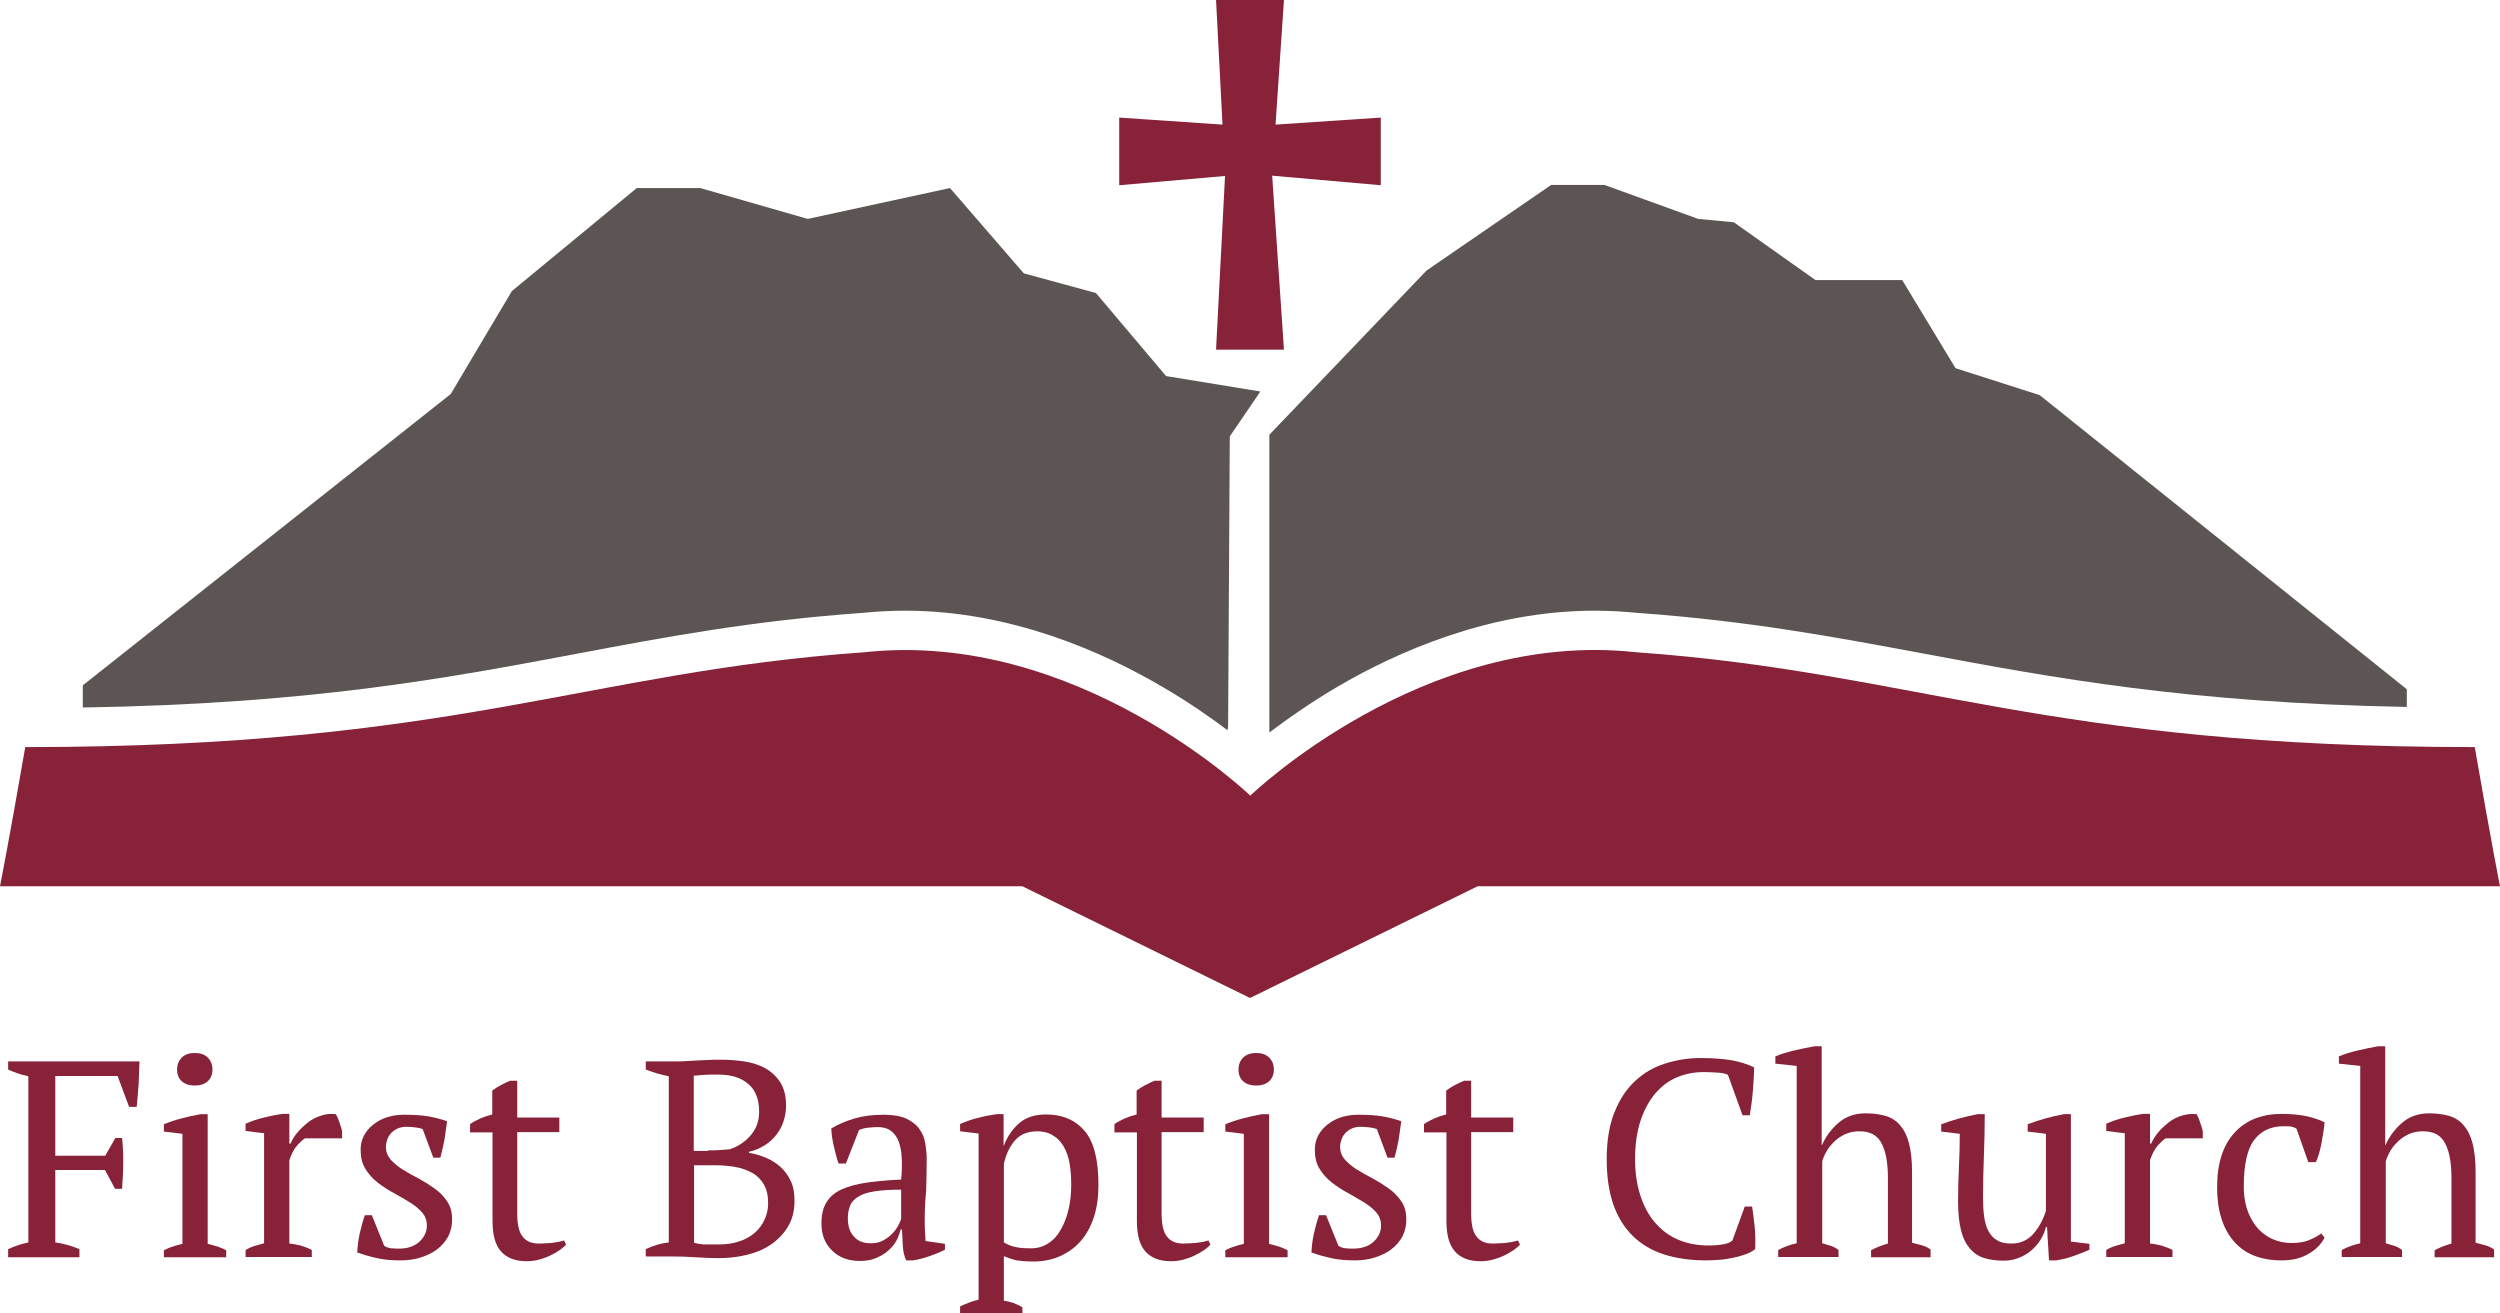
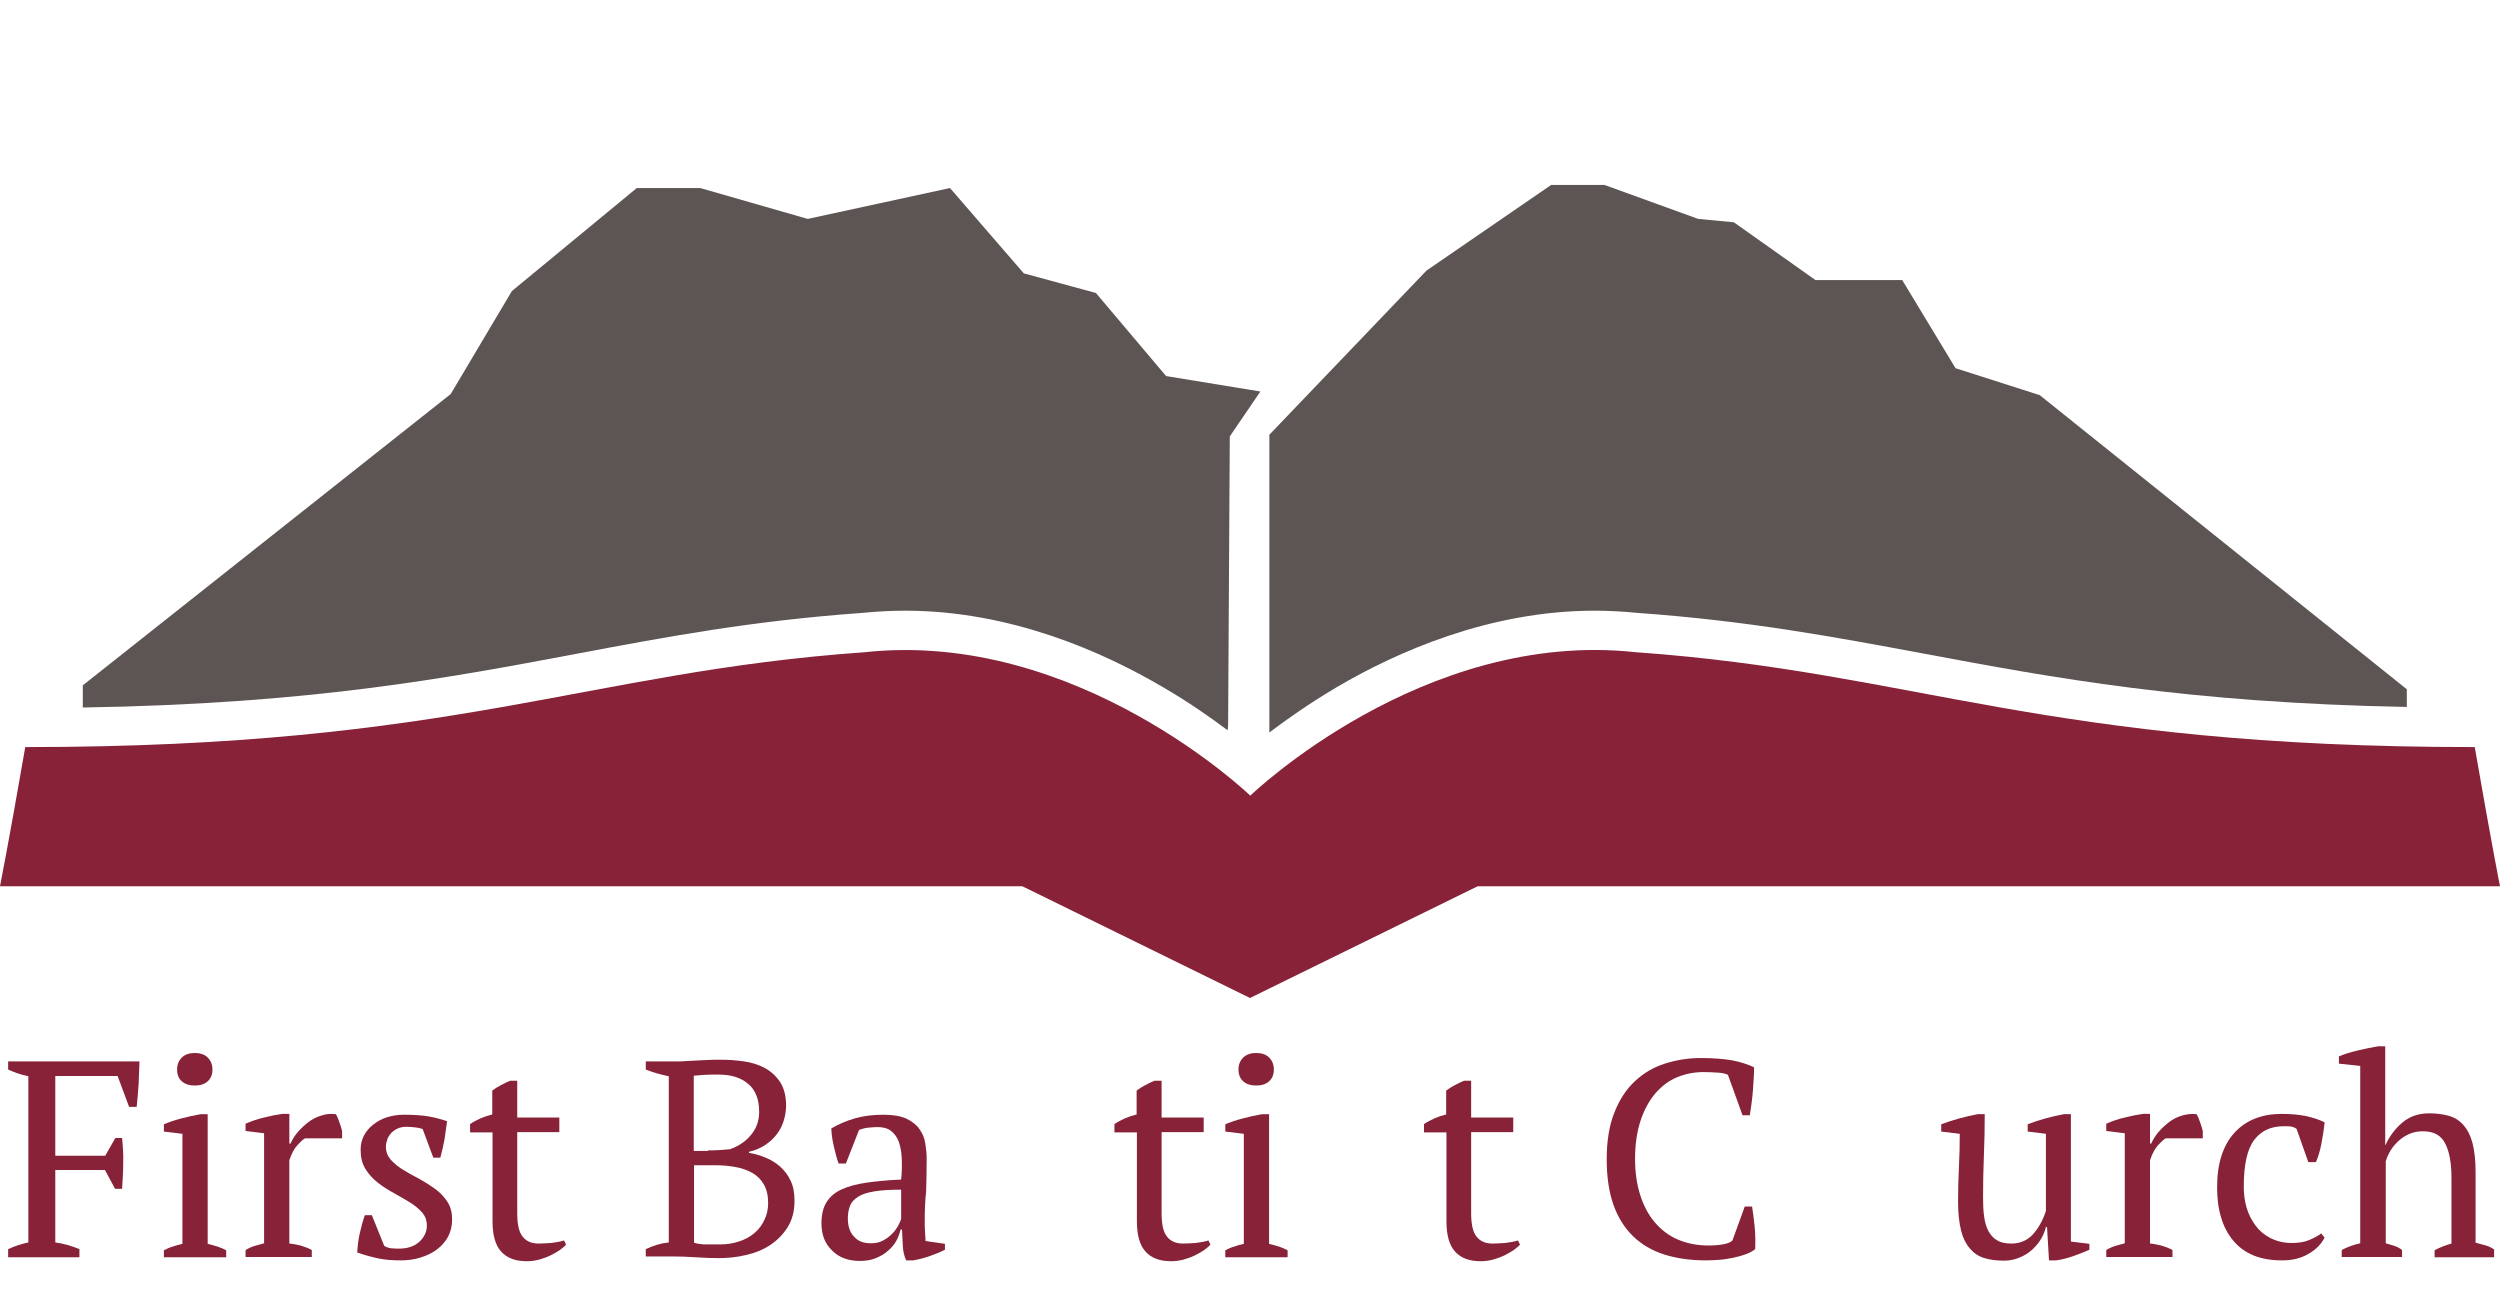
<svg xmlns="http://www.w3.org/2000/svg" version="1.2" id="Layer_1" x="0px" y="0px" viewBox="0 0 890.8 468" overflow="visible" xml:space="preserve">
-   <polygon fill="#872238" points="492,41.9 454.5,44.4 457.5,0 433.3,0 435.6,44.4 398.8,41.9 398.8,66 436.5,62.7 433.3,124.6   457.5,124.6 453.3,62.6 492,66 " />
  <g>
    <path fill="#872238" d="M19.7,442.7c2.9,0.4,5.8,1.2,8.6,2.4v2.9H2.9v-2.9c1.1-0.5,2.3-1,3.5-1.4c1.2-0.4,2.4-0.7,3.7-1v-59.2   c-1.5-0.3-2.8-0.7-4-1.1c-1.2-0.4-2.3-0.9-3.2-1.3v-2.9h46.8c-0.1,2.6-0.2,5.3-0.3,8c-0.2,2.7-0.4,5.5-0.7,8.2H46l-4.1-11H19.7   v28.4h17.8l3.6-6.3h2.4c0.3,3,0.5,6,0.4,9c0,3-0.2,6.1-0.4,9.1H41l-3.6-6.7H19.7V442.7z" />
    <path fill="#872238" d="M80.6,448H58.4v-2.5c1-0.5,2-1,3.1-1.3c1.1-0.4,2.2-0.7,3.5-1v-39.2l-6.6-0.8v-2.6c1.9-0.8,4-1.5,6.3-2.1   c2.3-0.6,4.5-1.1,6.8-1.5H74v46.2c1.3,0.3,2.5,0.7,3.6,1c1.1,0.4,2.1,0.8,3,1.3V448z M63.1,381.1c0-1.8,0.6-3.2,1.7-4.3   c1.2-1.1,2.7-1.6,4.6-1.6c1.9,0,3.5,0.5,4.6,1.6c1.1,1.1,1.7,2.5,1.7,4.3c0,1.8-0.6,3.2-1.7,4.2c-1.1,1-2.7,1.5-4.6,1.5   c-1.9,0-3.5-0.5-4.6-1.5C63.7,384.4,63.1,382.9,63.1,381.1z" />
    <path fill="#872238" d="M108.7,405.6c-0.7,0.4-1.6,1.2-2.7,2.4c-1.1,1.2-2.1,3-2.9,5.4v29.7c1.3,0.1,2.7,0.4,4,0.7   c1.3,0.4,2.7,0.9,4,1.6v2.5H87.5v-2.5c1.2-0.7,2.3-1.2,3.4-1.5c1.1-0.3,2.1-0.6,3.2-0.9v-39.2l-6.6-0.8v-2.6   c2.1-0.9,4.3-1.7,6.6-2.2c2.3-0.6,4.4-1,6.5-1.3h2.5v10.6h0.4c0.6-1.3,1.4-2.7,2.5-4c1.1-1.3,2.4-2.5,3.8-3.6   c1.4-1.1,3-1.9,4.7-2.4c1.7-0.6,3.4-0.7,5.2-0.5c0.5,0.9,0.9,1.8,1.2,2.8c0.4,1,0.7,2.1,1,3.2v2.6H108.7z" />
    <path fill="#872238" d="M152.1,436.7c0-1.9-0.6-3.4-1.7-4.7c-1.2-1.3-2.6-2.5-4.4-3.6c-1.8-1.1-3.7-2.2-5.7-3.3   c-2-1.1-3.9-2.3-5.7-3.7c-1.8-1.4-3.3-3.1-4.4-4.9c-1.2-1.9-1.7-4.2-1.7-6.9c0-1.8,0.4-3.5,1.2-5c0.8-1.5,1.9-2.8,3.3-3.9   c1.4-1.1,3-2,4.9-2.6c1.9-0.6,3.9-0.9,6-0.9c3.6,0,6.5,0.2,8.8,0.6c2.3,0.4,4.5,1,6.6,1.7c-0.3,2.1-0.6,4.3-0.9,6.4   c-0.4,2.2-0.9,4.4-1.5,6.6h-2.5l-3.8-10.2c-0.8-0.3-1.7-0.5-2.7-0.6c-1-0.1-2-0.2-3.1-0.2c-1.2,0-2.2,0.2-3.1,0.6   c-0.9,0.4-1.7,1-2.3,1.6c-0.6,0.7-1.1,1.4-1.4,2.3c-0.3,0.9-0.5,1.7-0.5,2.6c0,1.8,0.6,3.3,1.7,4.6c1.2,1.3,2.6,2.5,4.4,3.6   c1.8,1.1,3.7,2.2,5.7,3.2c2,1.1,3.9,2.3,5.7,3.6c1.8,1.3,3.3,2.9,4.4,4.6c1.2,1.8,1.7,3.9,1.7,6.3c0,2.3-0.5,4.3-1.4,6.1   c-1,1.8-2.3,3.3-4,4.6c-1.7,1.3-3.7,2.2-5.9,2.9c-2.2,0.7-4.6,1-7.1,1c-2.9,0-5.5-0.2-7.9-0.7s-4.9-1.2-7.5-2.1   c0.1-2.4,0.4-4.7,0.9-6.9c0.5-2.2,1.1-4.4,1.8-6.4h2.5l4.4,10.9c0.7,0.5,1.6,0.8,2.6,0.9c1,0.1,2,0.1,2.8,0.1   c2.9,0,5.3-0.8,7.1-2.4C151.2,440.8,152.1,438.9,152.1,436.7z" />
    <path fill="#872238" d="M167.4,400.6c2.5-1.7,5.2-2.8,8-3.5v-8.5c0.9-0.7,1.9-1.3,3-1.9c1.2-0.6,2.3-1.2,3.4-1.6h2.5v13.1h15v5.2   h-15v28.8c0,4,0.6,6.8,1.9,8.4c1.3,1.7,3.2,2.5,5.7,2.5c1.2,0,2.7-0.1,4.5-0.2c1.8-0.2,3.3-0.5,4.6-0.9l0.7,1.5   c-0.5,0.6-1.3,1.2-2.2,1.9c-1,0.7-2.1,1.3-3.3,1.9c-1.2,0.6-2.6,1.1-4,1.5c-1.5,0.4-3,0.6-4.5,0.6c-4,0-7-1.1-9.1-3.4   c-2.1-2.3-3.1-5.9-3.1-10.9v-31.6h-8V400.6z" />
    <path fill="#872238" d="M230.1,448v-2.9c2.7-1.3,5.4-2.1,8.2-2.4v-59.2c-1.3-0.3-2.7-0.6-4.1-1c-1.4-0.4-2.8-0.9-4.1-1.4v-2.9h10.6   c1.3,0,2.5,0,3.6-0.1c1.2-0.1,2.4-0.1,3.6-0.2c1.3-0.1,2.6-0.1,4.1-0.2c1.5-0.1,3.1-0.1,5-0.1c2.7,0,5.4,0.2,8.1,0.6   c2.8,0.4,5.3,1.2,7.5,2.4c2.2,1.2,4,2.9,5.4,5c1.4,2.2,2.1,5,2.1,8.4c0,1.7-0.3,3.5-0.8,5.2c-0.5,1.7-1.3,3.3-2.4,4.8   s-2.5,2.8-4.1,3.9c-1.7,1.1-3.6,2-5.9,2.5v0.4c2,0.3,4,0.9,5.9,1.7c2,0.8,3.7,1.9,5.2,3.2c1.5,1.4,2.8,3,3.7,5c1,2,1.4,4.4,1.4,7.2   c0,3.6-0.8,6.7-2.4,9.3s-3.7,4.7-6.2,6.4c-2.6,1.7-5.5,2.9-8.7,3.6c-3.3,0.8-6.6,1.1-9.9,1.1c-2.3,0-5-0.1-7.9-0.3   c-2.9-0.2-5.8-0.3-8.5-0.3H230.1z M252.3,409.9c1.1,0,2.5,0,4-0.1c1.6-0.1,2.8-0.2,3.8-0.3c3.1-1.1,5.6-2.8,7.5-5.1   c2-2.4,2.9-5.1,2.9-8.3c0-4.4-1.3-7.7-3.9-9.9c-2.6-2.2-6.1-3.3-10.5-3.3c-2.1,0-3.8,0-5.3,0.1c-1.5,0.1-2.7,0.2-3.6,0.3v26.8   H252.3z M256.8,443.4c2.4,0,4.6-0.4,6.7-1.1c2.1-0.7,3.9-1.7,5.4-3s2.7-2.9,3.5-4.7c0.9-1.8,1.3-3.8,1.3-5.9c0-2.7-0.5-4.9-1.5-6.6   c-1-1.8-2.4-3.2-4.2-4.2c-1.8-1-3.8-1.7-6.1-2.1c-2.3-0.4-4.7-0.6-7.1-0.6h-7.5v27.6c0.9,0.3,2,0.5,3.3,0.6   C251.9,443.4,254,443.4,256.8,443.4z" />
    <path fill="#872238" d="M329.5,435c0,1.5,0,2.7,0.1,3.8c0.1,1.1,0.1,2.2,0.2,3.4l6.9,1v2.1c-1.7,0.9-3.5,1.6-5.5,2.3   c-2,0.7-4,1.2-5.8,1.5h-2.5c-0.7-1.5-1.1-3.2-1.2-5c-0.1-1.8-0.2-3.8-0.3-6h-0.5c-0.3,1.3-0.8,2.7-1.5,4c-0.8,1.4-1.8,2.6-3,3.6   c-1.2,1.1-2.7,1.9-4.3,2.6c-1.7,0.7-3.6,1-5.7,1c-4.1,0-7.4-1.2-9.9-3.7c-2.6-2.5-3.8-5.7-3.8-9.7c0-3.1,0.6-5.6,1.8-7.5   c1.2-2,3-3.5,5.4-4.6c2.4-1.1,5.4-1.9,8.9-2.4c3.5-0.5,7.6-0.9,12.3-1.1c0.3-2.9,0.3-5.4,0.2-7.7c-0.1-2.3-0.5-4.3-1.1-5.9   c-0.6-1.6-1.6-2.9-2.8-3.8c-1.2-0.9-2.8-1.3-4.8-1.3c-0.9,0-2,0.1-3.1,0.2c-1.2,0.1-2.3,0.4-3.4,0.8l-4.7,12h-2.6   c-0.7-2-1.2-4.1-1.7-6.2c-0.5-2.1-0.8-4.2-0.9-6.3c2.5-1.5,5.3-2.7,8.4-3.6c3.1-0.9,6.5-1.3,10.3-1.3c3.4,0,6.1,0.5,8.1,1.4   c2,1,3.6,2.2,4.6,3.7c1.1,1.5,1.8,3.2,2.1,5.1c0.3,1.9,0.5,3.7,0.5,5.6c0,4-0.1,7.8-0.2,11.5C329.6,428,329.5,431.6,329.5,435z    M310.3,443c1.7,0,3.1-0.3,4.4-1c1.3-0.7,2.3-1.5,3.2-2.4c0.9-0.9,1.6-1.9,2.1-2.8c0.5-1,0.9-1.8,1.1-2.4v-10.5   c-3.9,0-7,0.2-9.5,0.6c-2.5,0.4-4.4,1-5.8,1.9c-1.4,0.9-2.4,1.9-2.9,3.2c-0.5,1.3-0.8,2.8-0.8,4.4c0,2.9,0.7,5.1,2.2,6.6   C305.7,442.3,307.7,443,310.3,443z" />
-     <path fill="#872238" d="M364.3,468h-22.2v-2.5c2.3-1.1,4.5-1.9,6.6-2.4v-59.2l-6.6-0.8v-2.6c2.1-0.9,4.3-1.7,6.5-2.2   c2.2-0.6,4.4-1,6.5-1.3h2.5v11.2h0.1c1.3-3.4,3.2-6.1,5.6-8.1c2.4-2,5.5-3,9.4-3c5.9,0,10.5,2,13.8,5.9c3.3,3.9,4.9,10.3,4.9,19.2   c0,4.2-0.5,8-1.6,11.4c-1.1,3.4-2.7,6.3-4.7,8.6c-2,2.3-4.5,4.1-7.4,5.4c-2.9,1.3-6.1,1.9-9.6,1.9c-2.5,0-4.4-0.2-5.8-0.4   c-1.4-0.3-2.9-0.8-4.6-1.5v15.9c1.1,0.1,2.1,0.4,3.2,0.7c1.1,0.4,2.2,0.9,3.4,1.6V468z M369.6,403.1c-3.3,0-5.9,1-7.8,3.1   c-1.9,2.1-3.3,4.9-4.1,8.5v28c1.2,0.7,2.5,1.3,4,1.6c1.5,0.4,3.4,0.5,5.8,0.5c2.2,0,4.2-0.6,5.9-1.7c1.8-1.1,3.3-2.7,4.5-4.8   c1.2-2.1,2.2-4.5,2.8-7.2c0.7-2.8,1-5.8,1-9.1c0-2.7-0.2-5.2-0.6-7.5c-0.4-2.3-1.1-4.3-2.1-6c-1-1.7-2.2-3-3.8-3.9   C373.7,403.6,371.8,403.1,369.6,403.1z" />
    <path fill="#872238" d="M397,400.6c2.5-1.7,5.2-2.8,8-3.5v-8.5c0.9-0.7,1.9-1.3,3-1.9c1.2-0.6,2.3-1.2,3.4-1.6h2.5v13.1h15v5.2h-15   v28.8c0,4,0.6,6.8,1.9,8.4c1.3,1.7,3.2,2.5,5.7,2.5c1.2,0,2.7-0.1,4.5-0.2c1.8-0.2,3.3-0.5,4.6-0.9l0.7,1.5   c-0.5,0.6-1.3,1.2-2.2,1.9c-1,0.7-2.1,1.3-3.3,1.9c-1.2,0.6-2.6,1.1-4,1.5c-1.5,0.4-3,0.6-4.5,0.6c-4,0-7-1.1-9.1-3.4   c-2.1-2.3-3.1-5.9-3.1-10.9v-31.6h-8V400.6z" />
    <path fill="#872238" d="M458.8,448h-22.2v-2.5c1-0.5,2-1,3.1-1.3c1.1-0.4,2.2-0.7,3.5-1v-39.2l-6.6-0.8v-2.6c1.9-0.8,4-1.5,6.3-2.1   c2.3-0.6,4.5-1.1,6.8-1.5h2.5v46.2c1.3,0.3,2.5,0.7,3.6,1c1.1,0.4,2.1,0.8,3,1.3V448z M441.3,381.1c0-1.8,0.6-3.2,1.7-4.3   c1.2-1.1,2.7-1.6,4.6-1.6c1.9,0,3.5,0.5,4.6,1.6c1.1,1.1,1.7,2.5,1.7,4.3c0,1.8-0.6,3.2-1.7,4.2c-1.1,1-2.7,1.5-4.6,1.5   c-1.9,0-3.5-0.5-4.6-1.5C441.9,384.4,441.3,382.9,441.3,381.1z" />
-     <path fill="#872238" d="M492.1,436.7c0-1.9-0.6-3.4-1.7-4.7c-1.2-1.3-2.6-2.5-4.4-3.6c-1.8-1.1-3.7-2.2-5.7-3.3   c-2-1.1-3.9-2.3-5.7-3.7c-1.8-1.4-3.3-3.1-4.4-4.9c-1.2-1.9-1.7-4.2-1.7-6.9c0-1.8,0.4-3.5,1.2-5c0.8-1.5,1.9-2.8,3.3-3.9   c1.4-1.1,3-2,4.9-2.6c1.9-0.6,3.9-0.9,6-0.9c3.6,0,6.5,0.2,8.8,0.6s4.5,1,6.6,1.7c-0.3,2.1-0.6,4.3-0.9,6.4   c-0.4,2.2-0.9,4.4-1.5,6.6h-2.5l-3.8-10.2c-0.8-0.3-1.7-0.5-2.7-0.6s-2-0.2-3.1-0.2c-1.2,0-2.2,0.2-3.1,0.6c-0.9,0.4-1.7,1-2.3,1.6   c-0.6,0.7-1.1,1.4-1.4,2.3c-0.3,0.9-0.5,1.7-0.5,2.6c0,1.8,0.6,3.3,1.7,4.6c1.2,1.3,2.6,2.5,4.4,3.6c1.8,1.1,3.7,2.2,5.7,3.2   c2,1.1,3.9,2.3,5.7,3.6c1.8,1.3,3.3,2.9,4.4,4.6c1.2,1.8,1.7,3.9,1.7,6.3c0,2.3-0.5,4.3-1.4,6.1c-1,1.8-2.3,3.3-4,4.6   c-1.7,1.3-3.7,2.2-5.9,2.9c-2.2,0.7-4.6,1-7.1,1c-2.9,0-5.5-0.2-7.9-0.7c-2.4-0.5-4.9-1.2-7.5-2.1c0.1-2.4,0.4-4.7,0.9-6.9   c0.5-2.2,1.1-4.4,1.8-6.4h2.5l4.4,10.9c0.7,0.5,1.6,0.8,2.6,0.9c1,0.1,2,0.1,2.8,0.1c2.9,0,5.3-0.8,7.1-2.4   C491.2,440.8,492.1,438.9,492.1,436.7z" />
    <path fill="#872238" d="M507.3,400.6c2.5-1.7,5.2-2.8,8-3.5v-8.5c0.9-0.7,1.9-1.3,3-1.9c1.2-0.6,2.3-1.2,3.4-1.6h2.5v13.1h15v5.2   h-15v28.8c0,4,0.6,6.8,1.9,8.4c1.3,1.7,3.2,2.5,5.7,2.5c1.2,0,2.7-0.1,4.5-0.2c1.8-0.2,3.3-0.5,4.6-0.9l0.7,1.5   c-0.5,0.6-1.3,1.2-2.2,1.9c-1,0.7-2.1,1.3-3.3,1.9c-1.2,0.6-2.6,1.1-4,1.5c-1.5,0.4-3,0.6-4.5,0.6c-4,0-7-1.1-9.1-3.4   c-2.1-2.3-3.1-5.9-3.1-10.9v-31.6h-8V400.6z" />
    <path fill="#872238" d="M621.7,429.9h2.6c0.3,1.9,0.6,4.2,0.9,7c0.3,2.8,0.3,5.6,0.2,8.2c-1,0.8-2.2,1.4-3.6,1.9s-2.9,0.9-4.4,1.2   c-1.6,0.3-3.2,0.6-4.8,0.7c-1.6,0.1-3.2,0.2-4.6,0.2c-5.6,0-10.6-0.7-15-2.1s-8.1-3.6-11.1-6.5c-3-2.9-5.4-6.7-7-11.2   c-1.6-4.6-2.4-10-2.4-16.2c0-6.5,0.9-12.1,2.7-16.6c1.8-4.6,4.2-8.3,7.3-11.2c3.1-2.9,6.6-5,10.7-6.3c4.1-1.3,8.3-2,12.8-2   c4.4,0,8.1,0.3,11.1,0.8c3,0.6,5.6,1.4,7.9,2.5c0,1.1,0,2.3-0.1,3.7c-0.1,1.4-0.2,2.9-0.3,4.5c-0.1,1.6-0.3,3.2-0.5,4.7   c-0.2,1.5-0.4,2.9-0.6,4.2h-2.6l-5.2-14.4c-0.7-0.4-1.9-0.7-3.6-0.8c-1.7-0.1-3.4-0.2-5-0.2c-3.3,0-6.5,0.6-9.4,1.8   c-3,1.2-5.5,3.1-7.8,5.7c-2.2,2.6-4,5.8-5.3,9.7c-1.3,3.9-2,8.5-2,13.7c0,4.7,0.6,9,1.8,12.8c1.2,3.8,2.9,7.1,5.2,9.8   c2.3,2.7,5,4.8,8.3,6.2c3.3,1.4,6.9,2.1,11,2.1c2.2,0,4-0.2,5.5-0.5c1.5-0.3,2.4-0.8,2.9-1.3L621.7,429.9z" />
-     <path fill="#872238" d="M688.3,448h-21.6v-2.5c1.6-0.9,3.6-1.7,6-2.4v-23.4c0-5.2-0.7-9.3-2.2-12.2c-1.5-3-4.1-4.4-8-4.4   c-1.7,0-3.3,0.3-4.7,0.9c-1.4,0.6-2.7,1.4-3.8,2.4c-1.1,1-2.1,2.1-2.9,3.4s-1.4,2.6-1.8,4v29.2c1.1,0.3,2.1,0.6,3,0.9   c1,0.3,1.9,0.8,2.8,1.5v2.5h-21.5v-2.5c2.1-1.1,4.3-1.9,6.6-2.4v-63.2l-7.6-0.8v-2.6c1.9-0.8,4.2-1.5,6.7-2.1   c2.6-0.6,5-1.1,7.3-1.5h2.5v35.2h0.1c1.4-3.1,3.4-5.8,6-8c2.6-2.2,5.8-3.3,9.5-3.3c2.7,0,5,0.3,7.1,0.9c2.1,0.6,3.8,1.7,5.2,3.3   c1.4,1.6,2.5,3.7,3.2,6.4c0.7,2.7,1.1,6.1,1.1,10.2v25.3c1.1,0.3,2.3,0.6,3.4,0.9c1.1,0.3,2.2,0.8,3.2,1.5V448z" />
    <path fill="#872238" d="M697.7,428.3c0-4.2,0.1-8.3,0.3-12.3c0.2-4,0.3-8,0.3-12l-6.6-0.8v-2.6c2.1-0.8,4.3-1.5,6.5-2.1   c2.2-0.6,4.4-1.1,6.5-1.5h2.5c0,5-0.1,10-0.3,14.9c-0.2,4.9-0.3,9.8-0.3,14.7c0,2.6,0.1,4.9,0.4,7c0.3,2.1,0.8,3.8,1.6,5.2   c0.8,1.4,1.8,2.5,3.1,3.2c1.3,0.8,3,1.1,5.1,1.1c3,0,5.5-1.1,7.5-3.2c2-2.2,3.6-5,4.7-8.4v-27.5l-6.5-0.8v-2.6   c2.1-0.8,4.2-1.5,6.4-2.1c2.2-0.6,4.4-1.1,6.5-1.5h2.5v45.4l6.6,0.8v2.1c-1.9,0.9-3.9,1.6-5.8,2.3c-2,0.7-4,1.2-6.1,1.5h-2.5   l-0.7-11.9h-0.4c-0.3,1.4-0.9,2.8-1.7,4.2c-0.8,1.4-1.9,2.7-3.2,3.9c-1.3,1.2-2.8,2.1-4.5,2.8s-3.5,1.1-5.5,1.1c-2.7,0-5-0.3-7-0.9   c-2-0.6-3.7-1.7-5.1-3.3c-1.4-1.6-2.5-3.7-3.2-6.4C698.1,435.8,697.7,432.4,697.7,428.3z" />
    <path fill="#872238" d="M771.7,405.6c-0.7,0.4-1.6,1.2-2.7,2.4c-1.1,1.2-2.1,3-2.9,5.4v29.7c1.3,0.1,2.7,0.4,4,0.7   c1.3,0.4,2.7,0.9,4,1.6v2.5h-23.6v-2.5c1.2-0.7,2.3-1.2,3.4-1.5c1.1-0.3,2.1-0.6,3.2-0.9v-39.2l-6.6-0.8v-2.6   c2.1-0.9,4.3-1.7,6.6-2.2c2.3-0.6,4.4-1,6.5-1.3h2.5v10.6h0.4c0.6-1.3,1.4-2.7,2.5-4c1.1-1.3,2.4-2.5,3.8-3.6   c1.4-1.1,3-1.9,4.7-2.4s3.4-0.7,5.2-0.5c0.5,0.9,0.9,1.8,1.2,2.8c0.4,1,0.7,2.1,1,3.2v2.6H771.7z" />
    <path fill="#872238" d="M828.3,441c-1.2,2.3-3.1,4.3-5.8,5.8c-2.7,1.6-5.8,2.3-9.4,2.3c-3.9,0-7.3-0.6-10.2-1.8   c-2.9-1.2-5.3-3-7.2-5.3c-1.9-2.3-3.4-5.1-4.3-8.3c-1-3.2-1.4-6.8-1.4-10.7c0-8.5,2.1-14.9,6.2-19.4c4.1-4.5,9.8-6.7,16.9-6.7   c3.3,0,6.2,0.3,8.7,0.8c2.6,0.6,4.7,1.3,6.5,2.2c-0.2,2.2-0.6,4.7-1.1,7.4c-0.5,2.7-1.2,5-2,6.8h-2.7l-4.2-11.9   c-0.5-0.3-1-0.6-1.6-0.7c-0.6-0.2-1.6-0.2-3-0.2c-4.5,0-8,1.6-10.5,4.9c-2.5,3.3-3.7,8.9-3.7,16.7c0,2.5,0.3,5,1,7.4   c0.7,2.4,1.8,4.5,3.2,6.4c1.4,1.9,3.2,3.4,5.4,4.5c2.2,1.1,4.7,1.7,7.5,1.7c2.3,0,4.4-0.3,6.1-1c1.7-0.7,3.2-1.5,4.4-2.4L828.3,441   z" />
    <path fill="#872238" d="M889.1,448h-21.6v-2.5c1.6-0.9,3.6-1.7,6-2.4v-23.4c0-5.2-0.7-9.3-2.2-12.2c-1.5-3-4.1-4.4-8-4.4   c-1.7,0-3.3,0.3-4.7,0.9c-1.4,0.6-2.7,1.4-3.8,2.4c-1.1,1-2.1,2.1-2.9,3.4s-1.4,2.6-1.8,4v29.2c1.1,0.3,2.1,0.6,3,0.9   c1,0.3,1.9,0.8,2.8,1.5v2.5h-21.5v-2.5c2.1-1.1,4.3-1.9,6.6-2.4v-63.2l-7.6-0.8v-2.6c1.9-0.8,4.2-1.5,6.7-2.1   c2.6-0.6,5-1.1,7.3-1.5h2.5v35.2h0.1c1.4-3.1,3.4-5.8,6-8c2.6-2.2,5.8-3.3,9.5-3.3c2.7,0,5,0.3,7.1,0.9c2.1,0.6,3.8,1.7,5.2,3.3   c1.4,1.6,2.5,3.7,3.2,6.4c0.7,2.7,1.1,6.1,1.1,10.2v25.3c1.1,0.3,2.3,0.6,3.4,0.9c1.1,0.3,2.2,0.8,3.2,1.5V448z" />
  </g>
  <g>
    <path fill="#872238" d="M881.8,266.2c-154,0-199-26.7-298.9-33.8c-75.9-8.3-137.4,51.1-137.4,51.1s-61.6-59.3-137.4-51.1   C208,239.5,163,266.2,9,266.2c-6,34.6-9,49.6-9,49.6h364.3l81.1,39.8l81.1-39.8h364.3C890.8,315.8,887.8,300.8,881.8,266.2z" />
    <g>
      <path fill="none" d="M285.4,288.2L29.5,289V266c-6.6,0.1-13.4,0.2-20.5,0.2c-6,34.6-9,49.6-9,49.6h364.3l81.1,39.8l81.1-39.8    h364.3c0,0-3-15-9-49.6c-8.4,0-16.4-0.1-24.1-0.2v21l-149.5-2.5l-158,1.1l-97.9,14.8v-22.9c-4.5,3.7-6.9,6-6.9,6s-3.4-3.3-9.7-8.3    l-5.1,28.6" />
      <path fill="#5D5554" d="M307.1,218.4c5.1-0.5,10.3-0.8,15.4-0.8c37.7,0,70.7,14.8,91.8,27.2c9.3,5.4,17.1,10.9,23.1,15.4l0.2-1.4    l0.6-103.3l10.9-16l-33.6-5.5l-25-29.6l-25.7-7L338.5,67L287.8,78L249.5,67h-22.6l-44.5,36.7l-21.8,36.7L29.5,244.2v7.9    c80.8-1.3,129-10.3,175.7-19.1C237.5,226.9,268,221.2,307.1,218.4z" />
      <path fill="#5D5554" d="M568.2,217.6c5.2,0,10.3,0.3,15.4,0.8c39.2,2.8,69.7,8.5,101.9,14.5c46,8.6,93.5,17.5,172.1,19v-6.3    L726.8,140.8l-30-9.6l-19-31.4h-30.9l-29.1-20.6L605.1,78l-33.4-12.1h-19l-44.4,30.5l-56,58.5V261c6.2-4.7,14.3-10.4,24.1-16.2    C497.5,232.4,530.6,217.6,568.2,217.6z" />
    </g>
  </g>
</svg>